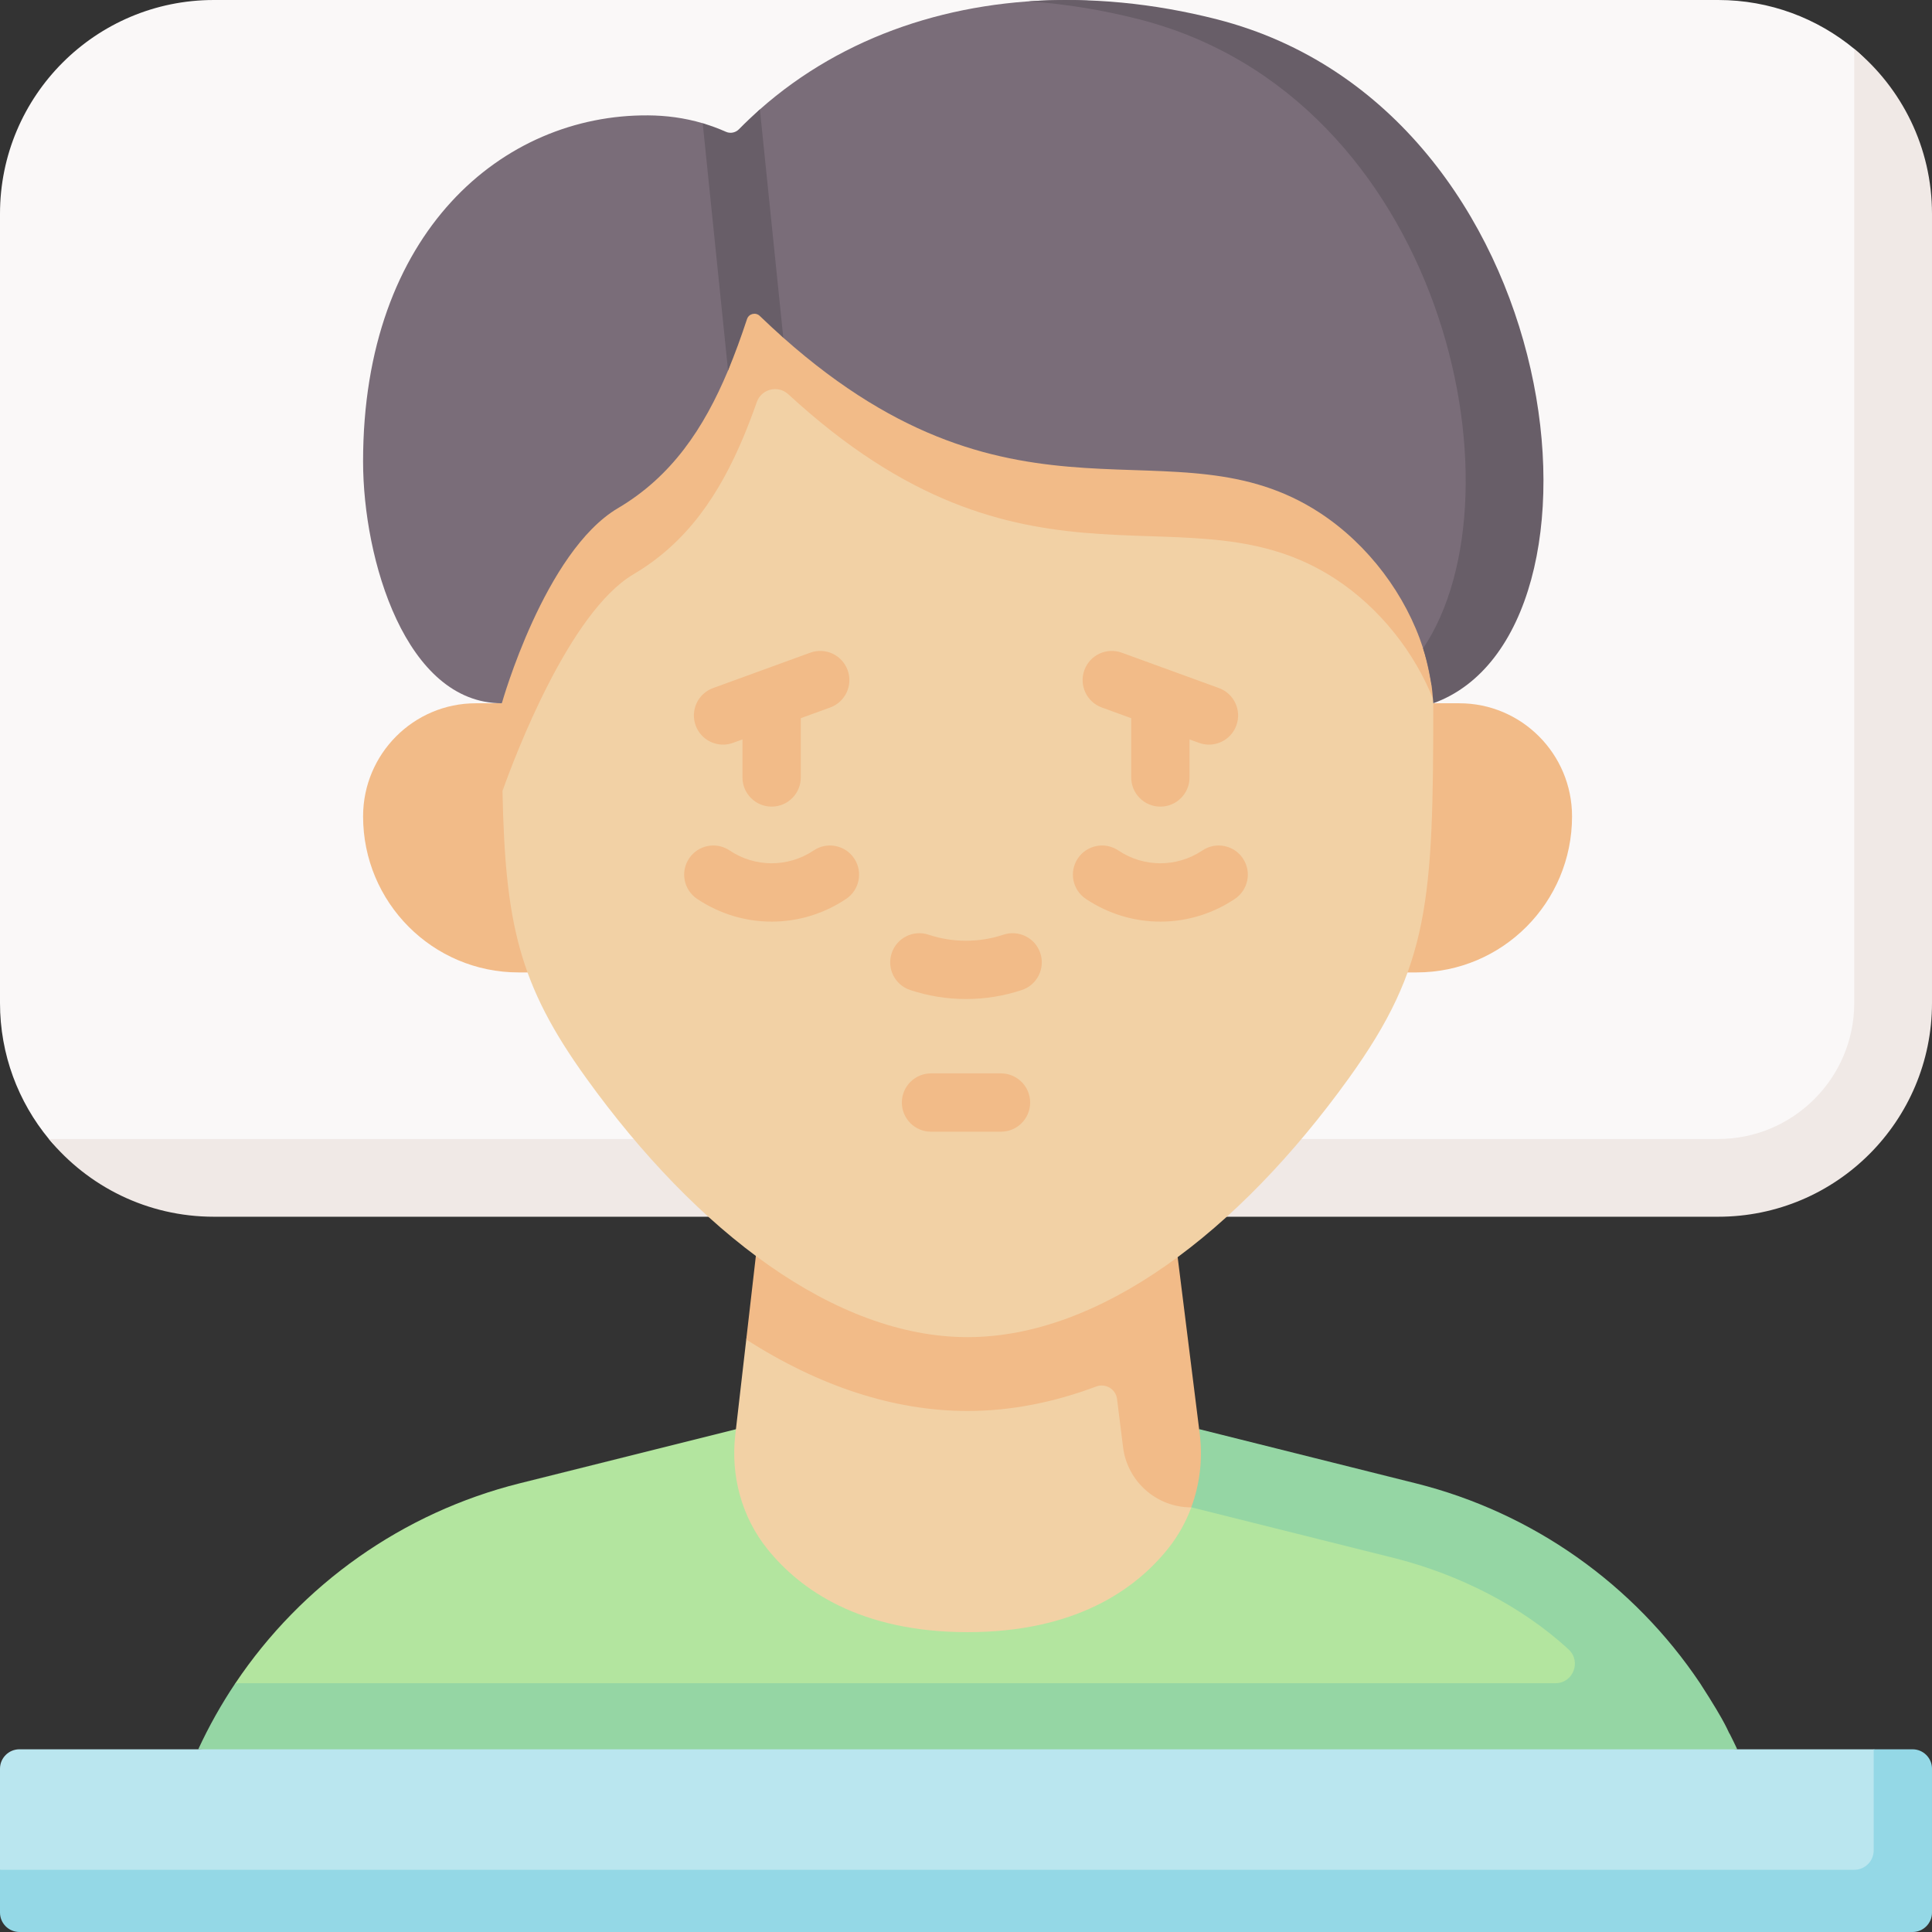
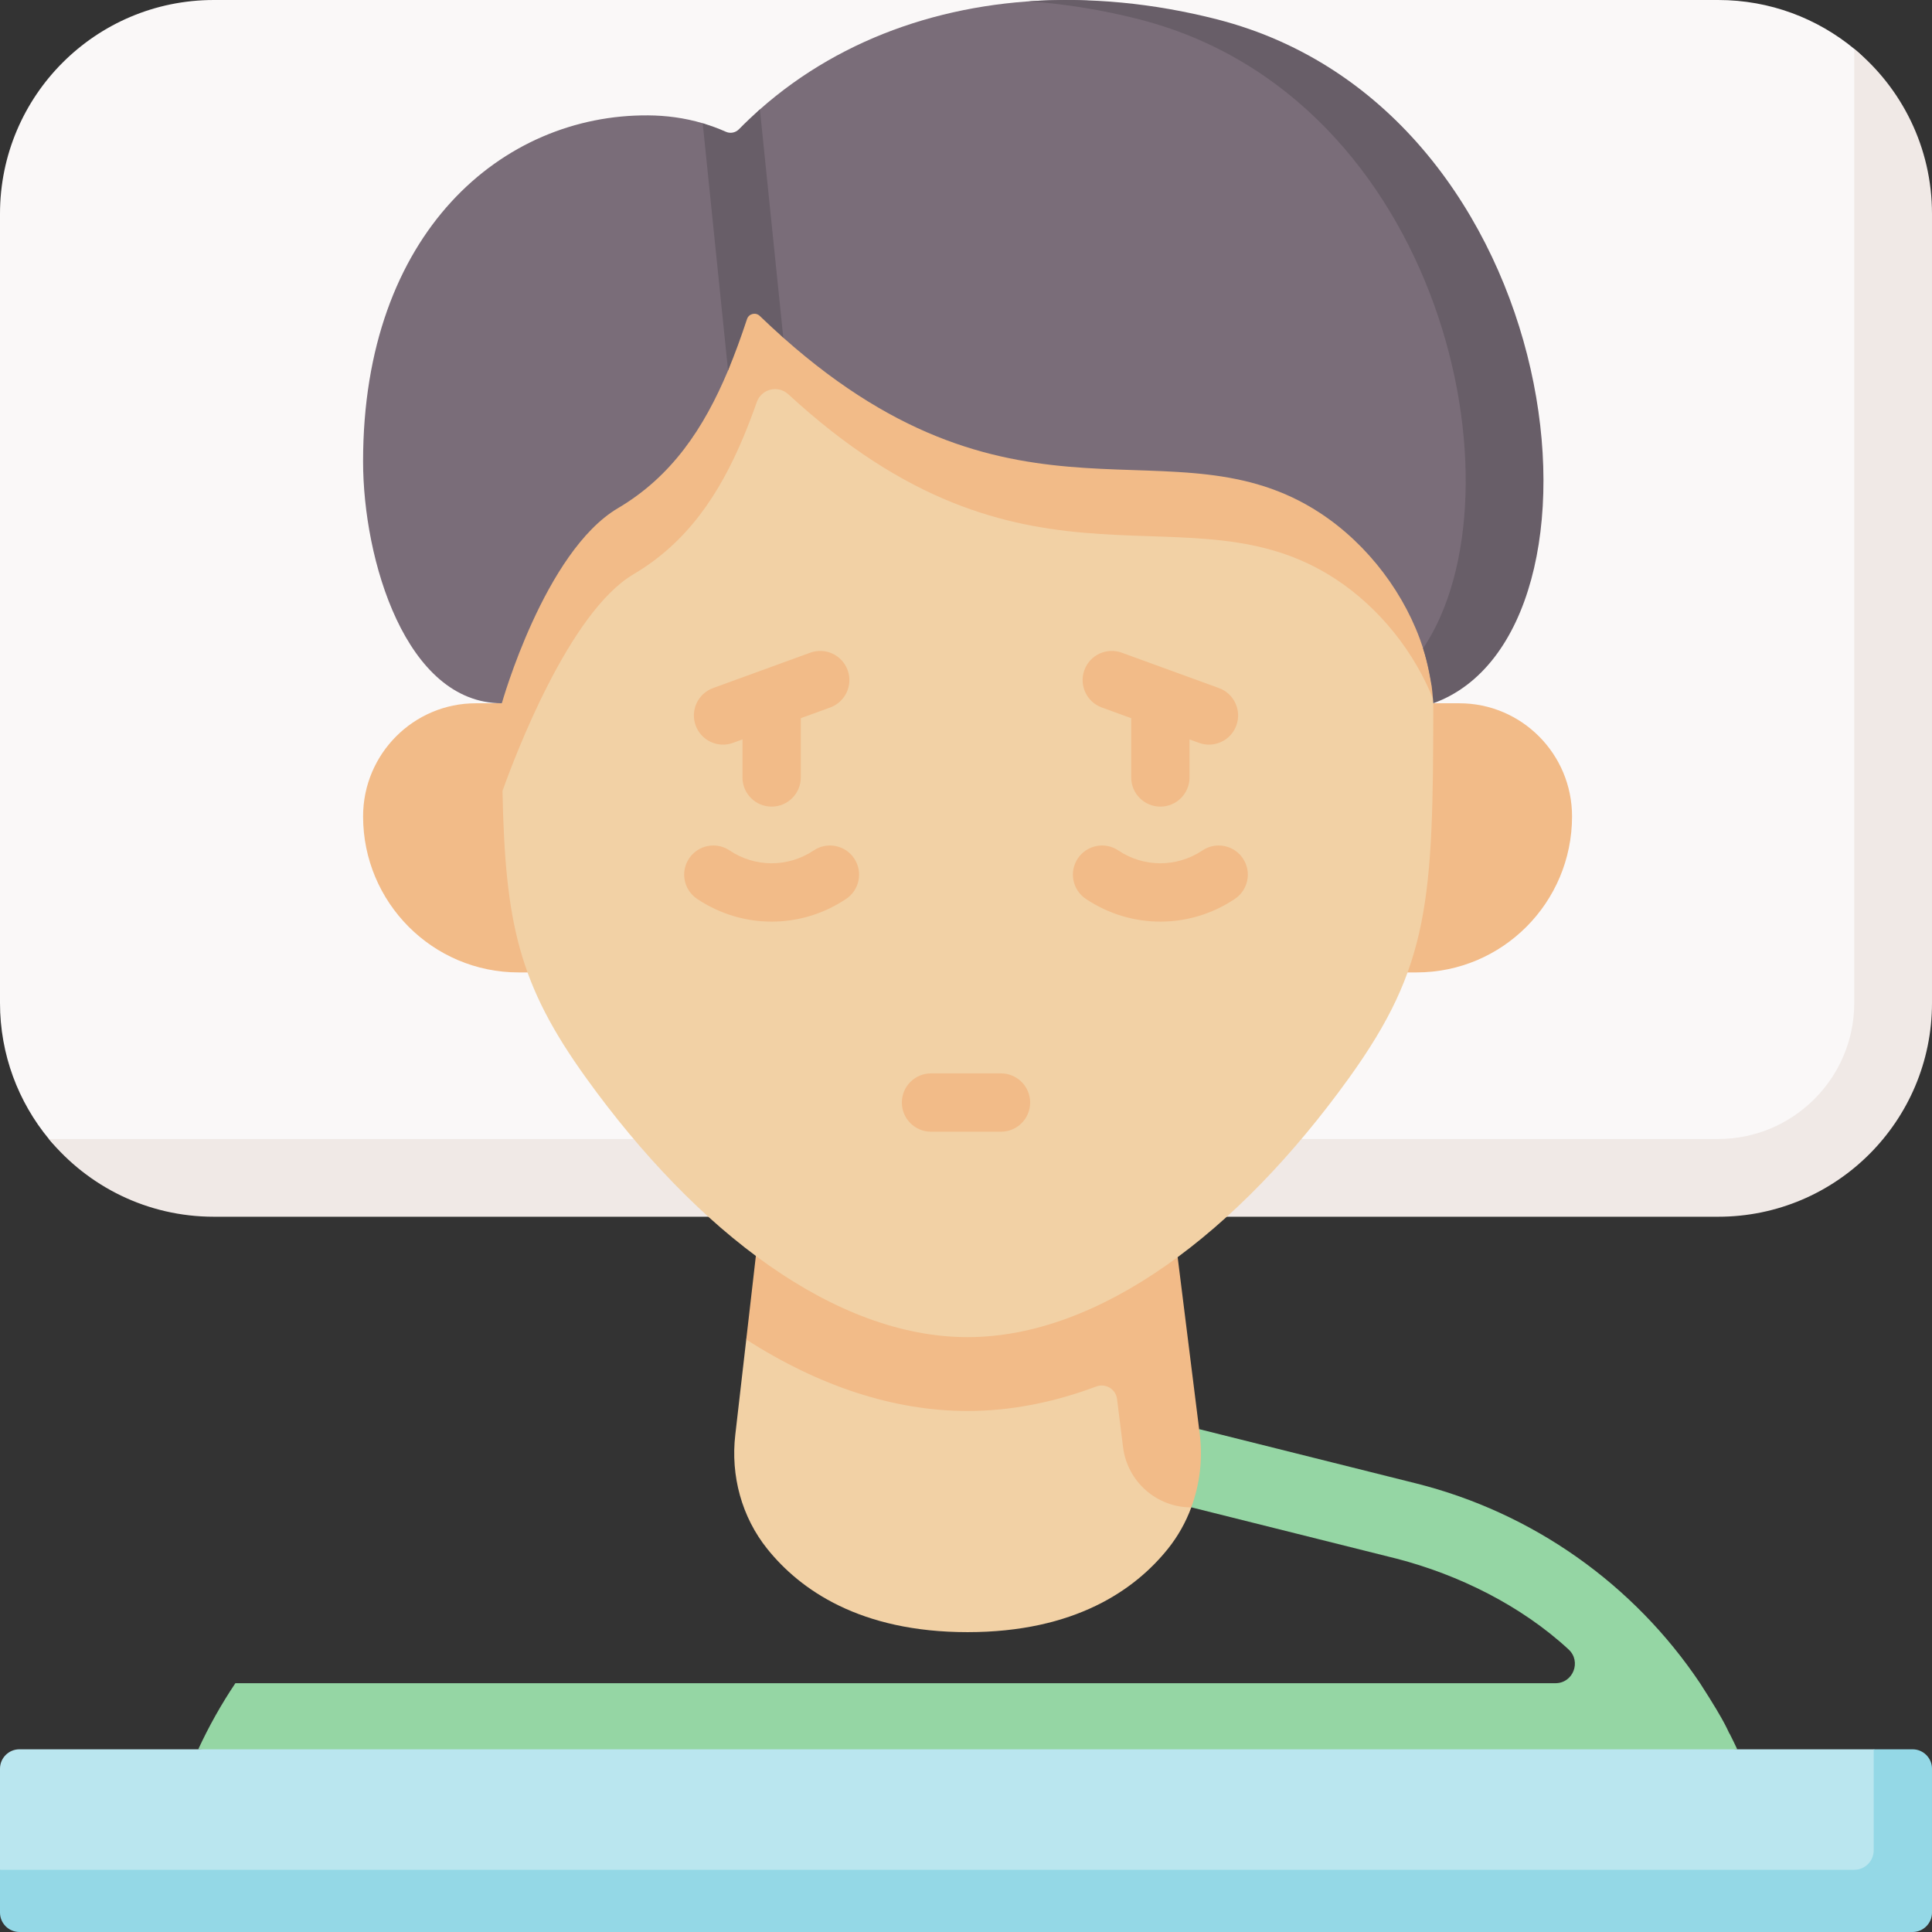
<svg xmlns="http://www.w3.org/2000/svg" id="Capa_1" enable-background="new 0 0 497.001 497.001" height="512" viewBox="0 0 497.001 497.001" width="512">
  <rect x="0" y="0" width="497.001" height="497.001" fill="#333333" stroke="none" />
  <g>
-     <path d="m438.266 450.001c-15.809-34.148-39.068-56.522-75.574-65.649l-57.192-11.575-116.043-5.143-55.728 13.933c-30.143 7.536-56.133 26.003-73.177 51.435l-.159 16.998z" fill="#b3e59f" />
    <path d="m296.607 316.607 9.957 51.166c.74 6.36 2.076 14.106-.108 20.003-1.422 3.84-3.448 7.461-6.059 10.707-8.401 10.446-23.807 21.381-51.495 21.381-27.685 0-43.091-10.933-51.492-21.378-6.624-8.235-9.485-18.884-8.26-29.389l2.82-24.508 7.87-31.047z" fill="#f2d1a5" />
    <path d="m313.756 378.99-5.265-11.219-6.39-51.16-106.56-3.07-3.57 31.05c18.81 12.06 38.08 18.38 56.93 18.38 10.95 0 22.032-2.141 33.082-6.29 2.418-.908 5.052.643 5.372 3.205l.986 7.885.565 4.522c1.105 8.843 8.622 15.478 17.534 15.478h.001z" fill="#f2bb88" />
    <path d="m445.02 446.136c-.556-.71-.46-1.959-7.687-13.135-17.044-25.43-43.02-43.9-73.163-51.43l-55.17-13.8-.527-.136.187 1.476c.74 6.36-.02 12.77-2.22 18.66h.1l52.78 13.2c15.841 4.103 31.958 12.025 44.198 23.345 3.345 3.093 1.166 8.685-3.39 8.685h-339.578c-3.6 5.37-6.8 11.05-9.55 17l211.266 15.032 184.634-15.032c-.603-1.303-1.235-2.589-1.88-3.865z" fill="#95d6a4" />
    <path d="m490 495.001h-482c-2.761 0-5-2.239-5-5l-3-9v-26c0-2.761 2.239-5 5-5h477l8.638 2.436c2.761 0 5 2.239 5 5l-.638 32.564c0 2.761-2.238 5-5 5z" fill="#bae6ef" />
    <path d="m497 455.001v37c0 2.76-2.24 5-5 5h-487c-2.76 0-5-2.24-5-5v-11h477c2.76 0 5-2.24 5-5v-26h10c2.76 0 5 2.24 5 5z" fill="#94d8e6" />
    <path d="m438.947 307.415-377.191 2.723c-17.08 0-39.096-4.924-49.184-17.139-7.854-9.509-12.572-21.703-12.572-34.998v-203c0-30.376 24.624-55 55-55h387c13.296 0 25.49 4.718 34.999 12.571 12.215 10.088 17.437 32.079 17.437 49.159l-.489 190.685c0 30.375-24.624 54.999-55 54.999z" fill="#faf8f8" />
    <path d="m497 55.001v203c0 30.38-24.62 55-55 55h-387c-17.08 0-32.35-7.79-42.43-20h429.43c19.3 0 35-15.7 35-35v-245.43c12.21 10.08 20 25.35 20 42.43z" fill="#f0e9e6" />
    <path d="m368.707 180.914h6.696c16.016 0 29 13.028 29 29.1 0 22.168-17.909 40.138-40 40.138h-231c-22.091 0-40-17.97-40-40.138 0-16.071 12.984-29.1 29-29.1h6.696z" fill="#f2bb88" />
    <path d="m368.707 180.914c0 50.91-.983 67.633-21.693 96.41-28.566 39.692-64.15 66.65-98.111 66.65s-69.546-26.958-98.111-66.65c-17.3-24.038-20.835-39.665-21.529-73.834-.137-6.736 4.579-17.138 4.579-25.522l-16.842-113.872 263 35.234z" fill="#f2d1a5" />
    <g fill="#f2bb88">
      <path d="m123.94 65.031-6.17 6.54c1.95-2.35 4.01-4.52 6.17-6.54z" />
      <path d="m380 99.331-11.19 80.87c-4.83-12.31-13.85-23.8-25.29-31.28-37.69-24.63-77.33 8.86-138.02-45.05-.01 0-.02-.01-.02-.02-.89-.79-1.78-1.6-2.68-2.42-2.65-2.44-6.92-1.39-8.12 2.01-1.07 3.04-2.19 6-3.39 8.87-6.25 14.92-14.54 27.28-28.32 35.41-16.53 9.76-30.48 46.69-33.71 55.77-.13-6.74-.16-14.2-.16-22.58l-11.33-109.34 6.17-6.54z" />
      <path d="m123.94 65.031-6.17 6.54c1.95-2.35 4.01-4.52 6.17-6.54z" />
    </g>
    <path d="m191.543 71.586c-1.805 5.684-2.101 18.578-4.255 23.724-6.244 14.918-14.542 27.284-28.319 35.412-18.893 11.148-29.872 50.193-29.872 50.193-24.696 0-35.696-36.895-35.696-62.214 0-59.049 36-89.307 73.362-89.022 4.566.035 9.252.619 14.009 2.024 2.598.767 5.648 4.03 8.281 5.33 2.2-2.332 4.055-6.795 6.421-8.888 21.598-19.11 49.831-28.308 79.816-28.142 12.403.068 23.085 3.668 35.742 6.902 90.947 23.237 107.214 151.279 57.214 169.309 0 0-.936-5.64-2.155-9.427-4.389-13.643-14.021-26.662-26.575-34.866-37.69-24.634-77.325 8.862-138.018-45.049-2.736-2.432-7.13-12.486-9.955-15.286z" fill="#7a6d79" />
    <path d="m368.71 180.911s-.08-1.19-.23-2.71c-.36-3.79-1.17-7.63-2.4-11.41 26.9-39.97 4.98-141.89-73.03-161.82-9.5-2.43-19.03-3.97-28.44-4.62 15.73-1.12 32.12.45 48.44 4.62 90.95 23.24 105.66 157.91 55.66 175.94z" fill="#685e68" />
    <g>
      <path d="m201.5 86.871c-1.996-1.77-4.014-3.636-6.053-5.602-1.054-1.016-2.817-.58-3.277.81-1.517 4.587-3.118 9.01-4.881 13.232l-6.52-63.6c1.987.581 3.985 1.307 5.99 2.198 1.141.506 2.469.221 3.344-.669 1.741-1.772 3.534-3.473 5.376-5.089z" fill="#685e68" />
    </g>
    <g>
      <path d="m257.5 291.126h-18c-4.142 0-7.5-3.358-7.5-7.5s3.358-7.5 7.5-7.5h18c4.142 0 7.5 3.358 7.5 7.5s-3.358 7.5-7.5 7.5z" fill="#f2bb88" />
    </g>
    <g>
-       <path d="m248.5 256.998c-4.87 0-9.74-.774-14.375-2.322-3.929-1.312-6.05-5.561-4.738-9.489s5.56-6.05 9.489-4.738c6.206 2.072 13.043 2.072 19.249 0 3.928-1.312 8.177.809 9.489 4.738s-.81 8.177-4.738 9.489c-4.635 1.548-9.506 2.322-14.376 2.322z" fill="#f2bb88" />
-     </g>
+       </g>
    <g>
      <g>
        <path d="m198.5 207.501c-4.142 0-7.5-3.358-7.5-7.5v-20c0-4.142 3.358-7.5 7.5-7.5s7.5 3.358 7.5 7.5v20c0 4.142-3.358 7.5-7.5 7.5z" fill="#f2bb88" />
      </g>
      <g>
        <path d="m198.498 237.085c-6.682 0-13.36-1.953-19.177-5.857-3.439-2.308-4.356-6.967-2.048-10.407s6.967-4.357 10.407-2.048c6.531 4.382 14.987 4.408 21.543.065l.133-.088c3.451-2.29 8.106-1.347 10.395 2.106 2.289 3.452 1.346 8.106-2.106 10.395l-.136.09c-5.782 3.83-12.398 5.744-19.011 5.744z" fill="#f2bb88" />
      </g>
      <g>
        <path d="m186.001 191.552c-3.063 0-5.939-1.891-7.048-4.937-1.417-3.893.59-8.196 4.482-9.613l25-9.1c3.892-1.417 8.196.59 9.613 4.482 1.417 3.893-.59 8.196-4.482 9.613l-25 9.1c-.847.309-1.714.455-2.565.455z" fill="#f2bb88" />
      </g>
    </g>
    <g>
      <g>
        <path d="m298.5 207.501c-4.142 0-7.5-3.358-7.5-7.5v-20c0-4.142 3.358-7.5 7.5-7.5s7.5 3.358 7.5 7.5v20c0 4.142-3.358 7.5-7.5 7.5z" fill="#f2bb88" />
      </g>
      <g>
        <path d="m298.498 237.085c-6.682 0-13.36-1.953-19.177-5.857-3.439-2.308-4.356-6.967-2.048-10.407s6.967-4.357 10.407-2.048c6.531 4.382 14.987 4.408 21.543.065l.133-.088c3.452-2.29 8.106-1.347 10.395 2.106 2.289 3.452 1.346 8.106-2.106 10.395l-.136.09c-5.782 3.83-12.398 5.744-19.011 5.744z" fill="#f2bb88" />
      </g>
      <g>
        <path d="m311 191.552c-.852 0-1.718-.146-2.565-.454l-25-9.1c-3.892-1.417-5.899-5.721-4.482-9.613 1.417-3.893 5.719-5.9 9.613-4.482l25 9.1c3.892 1.417 5.899 5.721 4.482 9.613-1.109 3.045-3.985 4.936-7.048 4.936z" fill="#f2bb88" />
      </g>
    </g>
  </g>
</svg>